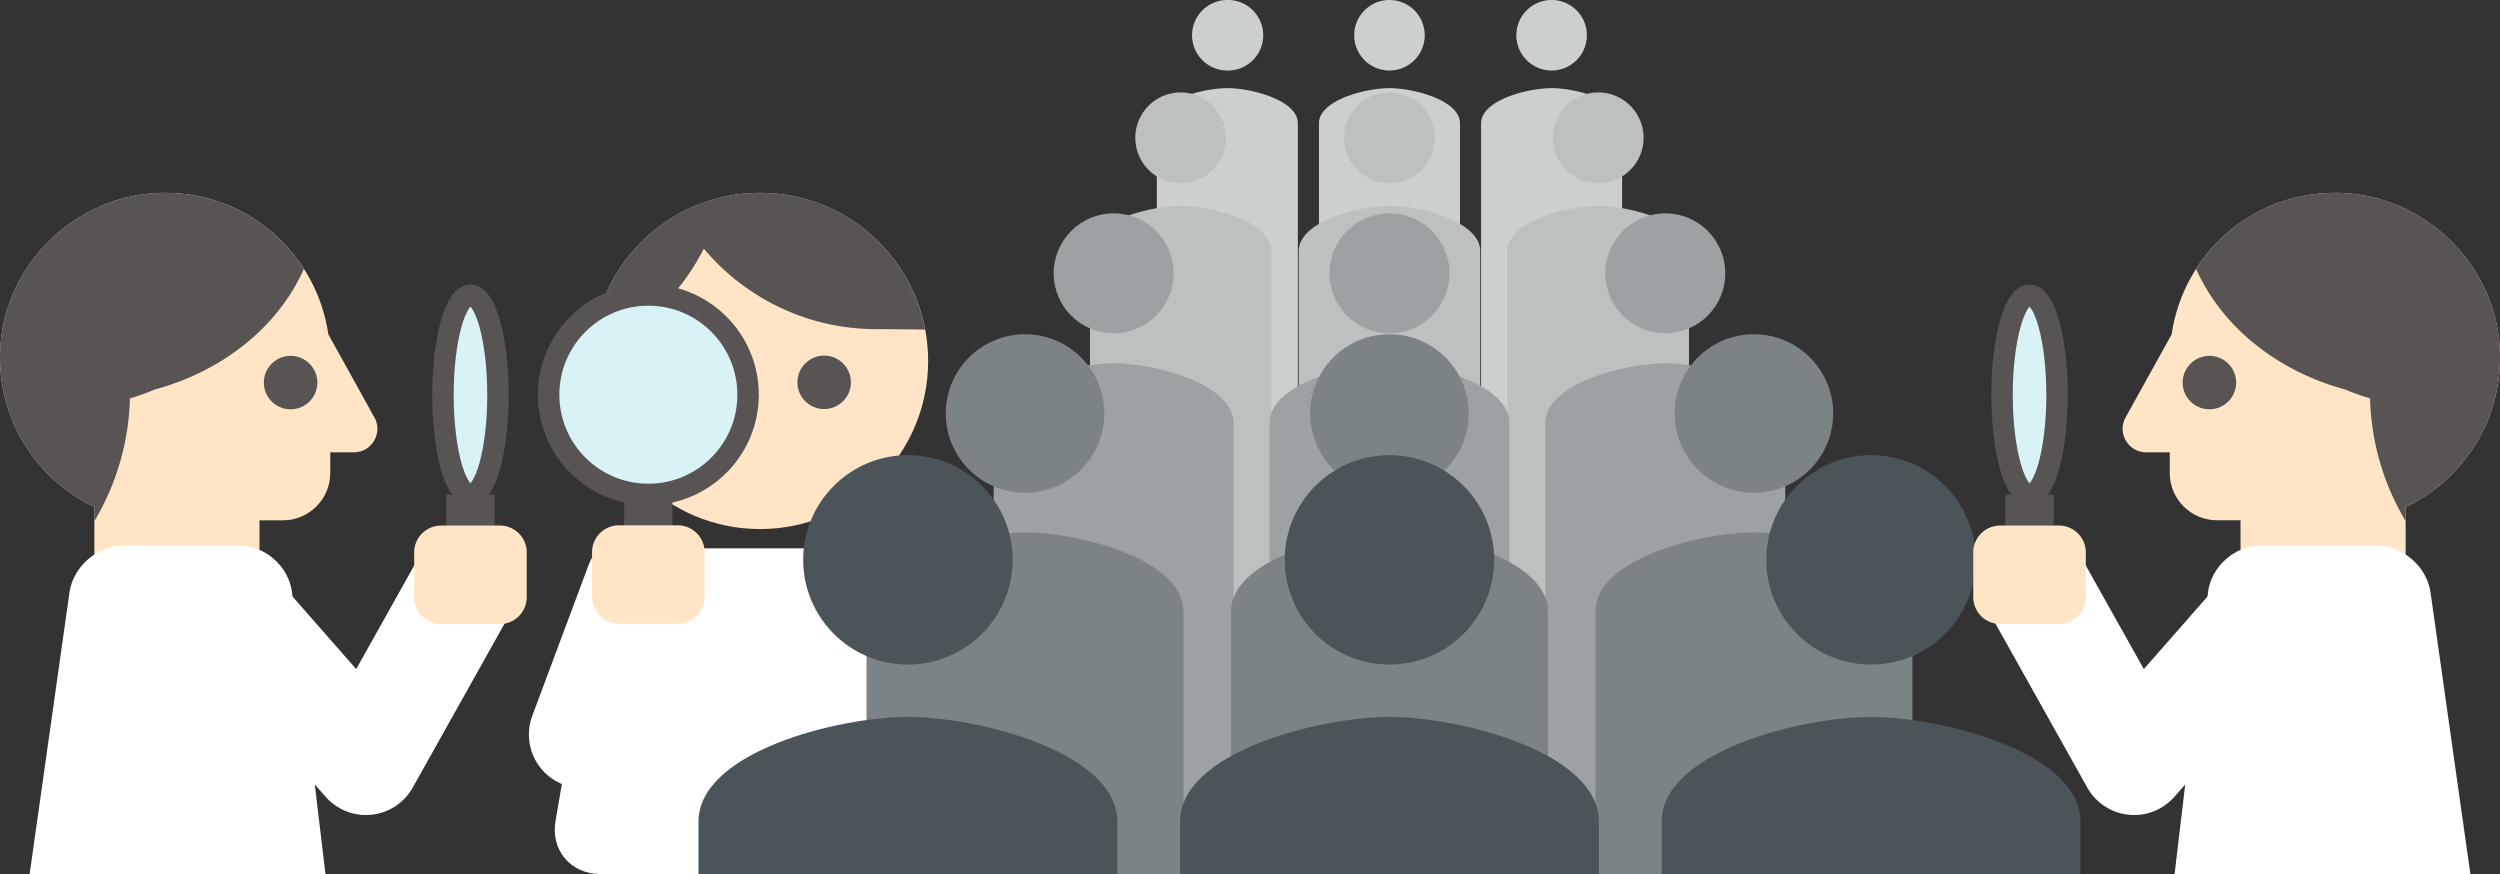
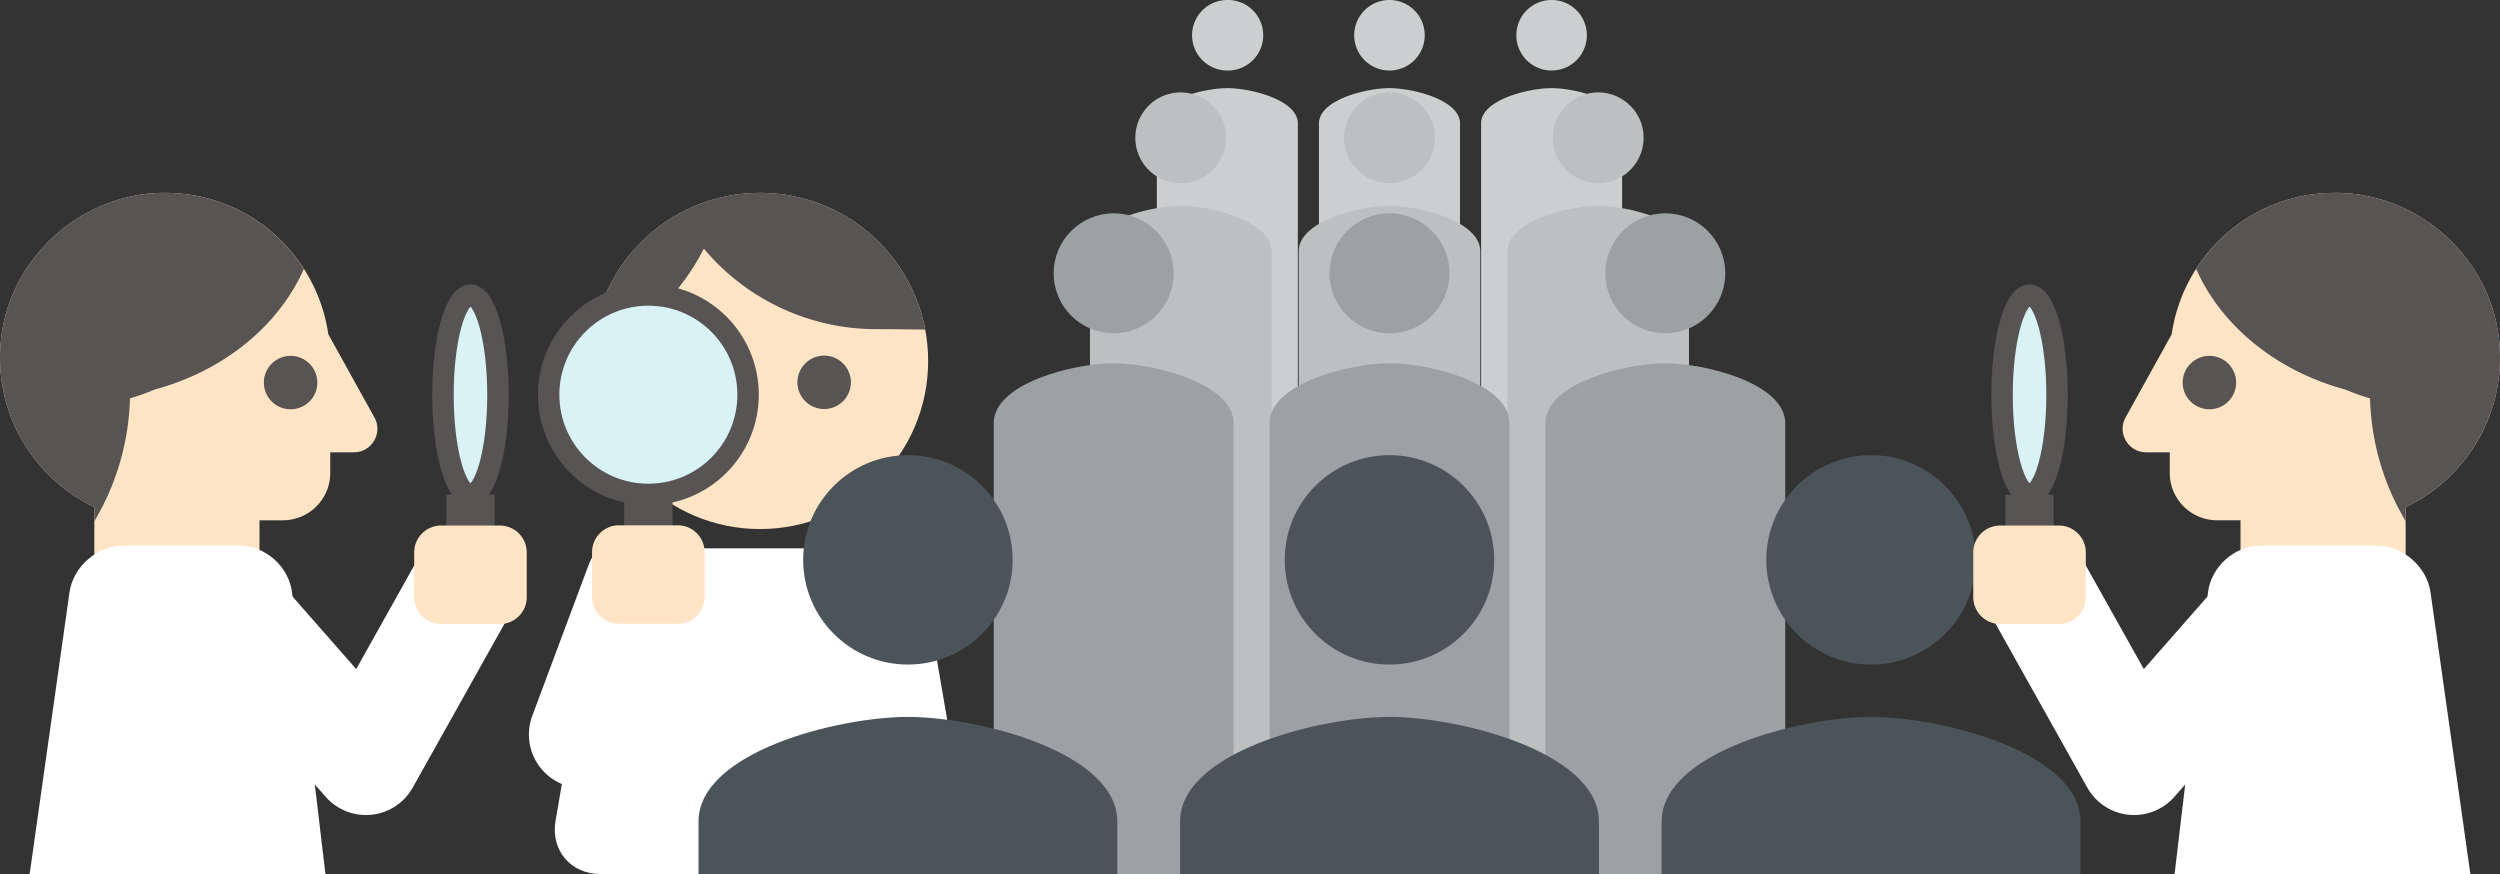
<svg xmlns="http://www.w3.org/2000/svg" xmlns:xlink="http://www.w3.org/1999/xlink" xml:space="preserve" width="429.064" height="150">
  <rect width="100%" height="100%" fill="#333333" stroke="none" />
  <path fill="#FFF" d="M159.074 103.209c-.86-5.009-5.722-9.107-10.805-9.107h-35.65c-5.083 0-9.944 4.099-10.805 9.107l-6.47 37.684c-.86 5.009 2.594 9.107 7.677 9.107h54.848c5.083 0 8.537-4.099 7.677-9.107l-6.472-37.684z" />
  <circle cx="130.445" cy="61.949" r="28.849" fill="#FFE5C6" />
  <path fill="#595454" d="m158.348 56.56.436.005c-2.522-13.357-14.248-23.465-28.34-23.465-15.514 0-28.165 12.25-28.815 27.605l.96-.447a38.645 38.645 0 0 0 18.208-17.58c7.297 8.702 18.117 13.813 29.53 13.813 2.677 0 8.021.069 8.021.069zm-38.914 4.471a4.583 4.583 0 0 0-4.58 4.591 4.58 4.58 0 0 0 4.58 4.579c2.534 0 4.603-2.05 4.603-4.579 0-2.54-2.069-4.591-4.603-4.591zm22.022 0a4.599 4.599 0 0 0-4.602 4.591c0 2.528 2.068 4.579 4.602 4.579a4.586 4.586 0 0 0 4.579-4.579 4.59 4.59 0 0 0-4.579-4.591z" />
  <circle cx="111.275" cy="67.741" r="17.116" fill="#D8F2F6" stroke="#595454" stroke-miterlimit="10" stroke-width="3.68" />
  <path fill="none" stroke="#595454" stroke-miterlimit="10" stroke-width="8.281" d="M111.273 84.857v18.486" />
  <path fill="none" stroke="#FFF" stroke-linecap="round" stroke-miterlimit="10" stroke-width="18.402" d="m109.635 100.195-9.661 25.87" />
  <path fill="#FFE5C6" d="M120.931 102.453c0 2.53-2.07 4.601-4.601 4.601h-10.114a4.615 4.615 0 0 1-4.601-4.601v-7.696c0-2.53 2.07-4.601 4.601-4.601h10.114c2.53 0 4.601 2.07 4.601 4.601v7.696z" />
  <path fill="#CCCFCF" d="M210.64 12.102a6.052 6.052 0 1 0 0-12.102 6.05 6.05 0 0 0 0 12.102zm0 3.025c-4.036 0-12.096 2.026-12.096 6.052v83.013h24.199V21.179c0-4.029-8.062-6.052-12.103-6.052zm27.828-3.025a6.05 6.05 0 1 0 0-12.102 6.053 6.053 0 0 0-6.052 6.049 6.054 6.054 0 0 0 6.052 6.053zm0 3.025c-4.036 0-12.101 2.026-12.101 6.052v83.013h24.205V21.179c0-4.029-8.066-6.052-12.104-6.052zm27.829-3.025a6.05 6.05 0 1 0-.003-12.103 6.05 6.05 0 0 0 .003 12.103zm0 3.025c-4.04 0-12.103 2.026-12.103 6.052v83.013h24.201V21.179c.001-4.029-8.064-6.052-12.098-6.052z" />
  <path fill="#BDC0C1" d="M202.642 31.442a7.79 7.79 0 1 0 0-15.58 7.79 7.79 0 0 0 0 15.58zm0 3.895c-5.197 0-15.575 2.608-15.575 7.791V150h31.157V43.126c0-5.184-10.38-7.789-15.582-7.789zm35.826-3.895a7.79 7.79 0 1 0 .001-15.58 7.79 7.79 0 0 0-.001 15.58zm0 3.895c-5.198 0-15.577 2.608-15.577 7.791V150h31.158V43.126c0-5.184-10.382-7.789-15.581-7.789zm35.824-3.895a7.793 7.793 0 0 0 7.792-7.792c0-4.301-3.491-7.788-7.792-7.788a7.79 7.79 0 0 0-7.789 7.788 7.79 7.79 0 0 0 7.789 7.792zm0 3.895c-5.197 0-15.578 2.608-15.578 7.791V150h31.159V43.126c0-5.184-10.385-7.789-15.581-7.789z" />
  <path fill="#9CA1A3" d="M191.128 57.198c5.687-.001 10.296-4.606 10.296-10.295 0-5.681-4.609-10.29-10.296-10.29-5.684.002-10.292 4.608-10.292 10.29 0 5.689 4.609 10.295 10.292 10.295zm0 5.149c-6.868 0-20.582 3.444-20.582 10.295V150h41.171V72.641c.001-6.851-13.719-10.294-20.589-10.294zm47.339-5.149c5.687-.001 10.296-4.606 10.296-10.295 0-5.681-4.609-10.29-10.296-10.29-5.684.002-10.293 4.608-10.293 10.29 0 5.689 4.609 10.295 10.293 10.295zm0 5.149c-6.867 0-20.582 3.444-20.582 10.295V150h41.171V72.641c0-6.851-13.718-10.294-20.589-10.294zm47.338-5.149c5.685-.001 10.294-4.606 10.294-10.295 0-5.681-4.609-10.29-10.294-10.29-5.686.002-10.293 4.608-10.293 10.29 0 5.689 4.607 10.295 10.293 10.295zm0 5.149c-6.87 0-20.586 3.444-20.586 10.295V150h41.175V72.641c0-6.851-13.72-10.294-20.589-10.294z" />
-   <path fill="#7C8386" d="M175.919 84.563c7.512-.002 13.604-6.085 13.604-13.605 0-7.504-6.092-13.593-13.604-13.593-7.51.002-13.603 6.089-13.603 13.593.001 7.521 6.093 13.605 13.603 13.605zm0 6.802c-9.077 0-27.202 4.554-27.202 13.604V150h54.406v-45.032c0-9.051-18.129-13.603-27.204-13.603zm62.548-6.802c7.512-.002 13.604-6.085 13.604-13.605 0-7.504-6.092-13.593-13.604-13.593-7.511.002-13.6 6.089-13.6 13.593 0 7.521 6.089 13.605 13.6 13.605zm0 6.802c-9.078 0-27.199 4.554-27.199 13.604V150h54.404v-45.032c0-9.051-18.129-13.603-27.205-13.603zm62.549-6.802c7.512-.002 13.603-6.085 13.603-13.605 0-7.504-6.091-13.593-13.603-13.593-7.514.002-13.602 6.089-13.602 13.593 0 7.521 6.088 13.605 13.602 13.605zm0 6.802c-9.078 0-27.2 4.554-27.2 13.604V150h54.405v-45.032c0-9.051-18.128-13.603-27.205-13.603z" />
  <path fill="#4B5559" d="M155.817 114.055c9.928-.002 17.977-8.041 17.977-17.976 0-9.917-8.049-17.963-17.977-17.963-9.924 0-17.972 8.046-17.972 17.963 0 9.935 8.048 17.976 17.972 17.976zm0 8.987c-11.992 0-35.937 6.016-35.937 17.976V150h71.883v-8.984c.001-11.959-23.952-17.974-35.946-17.974zm82.65-8.987c9.928-.002 17.973-8.041 17.973-17.976 0-9.917-8.045-17.963-17.973-17.963-9.925 0-17.974 8.046-17.974 17.963 0 9.935 8.049 17.976 17.974 17.976zm0 8.987c-11.994 0-35.94 6.016-35.94 17.976V150h71.887v-8.984c-.001-11.959-23.957-17.974-35.947-17.974zm82.649-8.987c9.924-.002 17.973-8.041 17.973-17.976 0-9.917-8.049-17.963-17.973-17.963-9.927 0-17.974 8.046-17.974 17.963.001 9.935 8.047 17.976 17.974 17.976zm0 8.987c-11.996 0-35.94 6.016-35.94 17.976V150h71.884v-8.984c0-11.959-23.954-17.974-35.944-17.974z" />
  <defs>
    <path id="a" d="M329.317 33.098h99.747V150h-99.747z" />
  </defs>
  <clipPath id="b">
    <use xlink:href="#a" overflow="visible" />
  </clipPath>
  <g clip-path="url(#b)">
    <path fill="none" stroke="#FFF" stroke-linecap="round" stroke-linejoin="round" stroke-miterlimit="10" stroke-width="18.402" d="m349.888 101.441 16.376 29.239 20.704-23.583" />
    <path fill="#FFE5C6" d="M428.823 57.635c-1.74-13.239-13.075-23.726-26.437-24.493-.567-.044-1.092-.044-1.659-.044-14.29.002-26.032 10.568-28.018 24.292l-7.812 14.089c-1.66 2.675.281 6.153 3.44 6.153h4.048V81.2c0 4.449 3.643 8.096 8.097 8.096h4.048v12.146h28.341V87.028c10.609-5.06 17.612-16.52 15.952-29.393z" />
    <path fill="#FFF" d="M417.137 101.649c-.623-4.41-4.777-8.018-9.231-8.018H388c-4.454 0-8.527 3.618-9.052 8.041l-6.864 57.855c-.524 4.423 2.689 8.041 7.144 8.041h39.138c4.454 0 7.587-3.607 6.964-8.018l-8.193-57.901z" />
    <ellipse cx="348.323" cy="67.784" fill="#D8F2F6" stroke="#595454" stroke-miterlimit="10" stroke-width="3.68" rx="4.719" ry="17.117" />
    <path fill="none" stroke="#595454" stroke-miterlimit="10" stroke-width="8.281" d="M348.321 84.9v18.486" />
    <path fill="#FFE5C6" d="M357.979 102.496c0 2.53-2.07 4.601-4.601 4.601h-10.112a4.615 4.615 0 0 1-4.601-4.601V94.8c0-2.53 2.07-4.601 4.601-4.601h10.112c2.53 0 4.601 2.07 4.601 4.601v7.696z" />
    <path fill="#595454" d="M379.202 61.073a4.599 4.599 0 0 0-4.602 4.592c0 2.528 2.067 4.579 4.602 4.579a4.587 4.587 0 0 0 4.579-4.579 4.59 4.59 0 0 0-4.579-4.592zm49.621-3.438c-1.74-13.239-13.075-23.726-26.437-24.493-.567-.044-1.092-.044-1.659-.044-10.029.002-18.786 5.216-23.813 13.062 4.344 9.792 13.756 17.472 25.543 20.68a42.724 42.724 0 0 0 4.305 1.536 43.215 43.215 0 0 0 5.562 20.13l.548.968v-2.445c10.608-5.061 17.611-16.521 15.951-29.394z" />
  </g>
  <defs>
    <path id="c" d="M0 33.099h99.751V150H0z" />
  </defs>
  <clipPath id="d">
    <use xlink:href="#c" overflow="visible" />
  </clipPath>
  <g clip-path="url(#d)">
    <path fill="none" stroke="#FFF" stroke-linecap="round" stroke-linejoin="round" stroke-miterlimit="10" stroke-width="18.402" d="m79.179 101.441-16.377 29.238L42.1 107.098" />
    <path fill="#FFE5C6" d="M.243 57.635c1.74-13.239 13.075-23.726 26.435-24.493.569-.043 1.092-.043 1.661-.043 14.291.001 26.034 10.568 28.017 24.292l7.813 14.089c1.659 2.676-.282 6.153-3.44 6.153h-4.048V81.2c0 4.449-3.644 8.097-8.1 8.097h-4.046v12.145H16.192V87.028C5.585 81.967-1.416 70.508.243 57.635z" />
    <path fill="#FFF" d="M11.929 101.65c.624-4.41 4.778-8.018 9.231-8.018l19.905-.001c4.454 0 8.527 3.618 9.052 8.041l6.866 57.854c.525 4.423-2.689 8.041-7.143 8.041H10.702c-4.454 0-7.587-3.607-6.963-8.018l8.19-57.899z" />
    <ellipse cx="80.744" cy="67.784" fill="#D8F2F6" stroke="#595454" stroke-miterlimit="10" stroke-width="3.68" rx="4.72" ry="17.117" />
    <path fill="none" stroke="#595454" stroke-miterlimit="10" stroke-width="8.281" d="M80.744 84.9v18.486" />
    <path fill="#FFE5C6" d="M71.086 102.497c0 2.53 2.07 4.601 4.601 4.601H85.8c2.53 0 4.601-2.07 4.601-4.601V94.8c0-2.53-2.07-4.601-4.601-4.601H75.687a4.615 4.615 0 0 0-4.601 4.601v7.697z" />
    <path fill="#595454" d="M49.865 61.073a4.6 4.6 0 0 1 4.603 4.592c0 2.528-2.068 4.578-4.603 4.578a4.587 4.587 0 0 1-4.581-4.578 4.592 4.592 0 0 1 4.581-4.592zM.243 57.635c1.74-13.239 13.075-23.726 26.435-24.493.569-.043 1.092-.043 1.661-.043 10.029.001 18.786 5.215 23.812 13.061-4.344 9.792-13.755 17.472-25.543 20.68a42.41 42.41 0 0 1-4.307 1.536 43.192 43.192 0 0 1-5.562 20.13l-.547.968v-2.445C5.585 81.967-1.416 70.508.243 57.635z" />
  </g>
</svg>